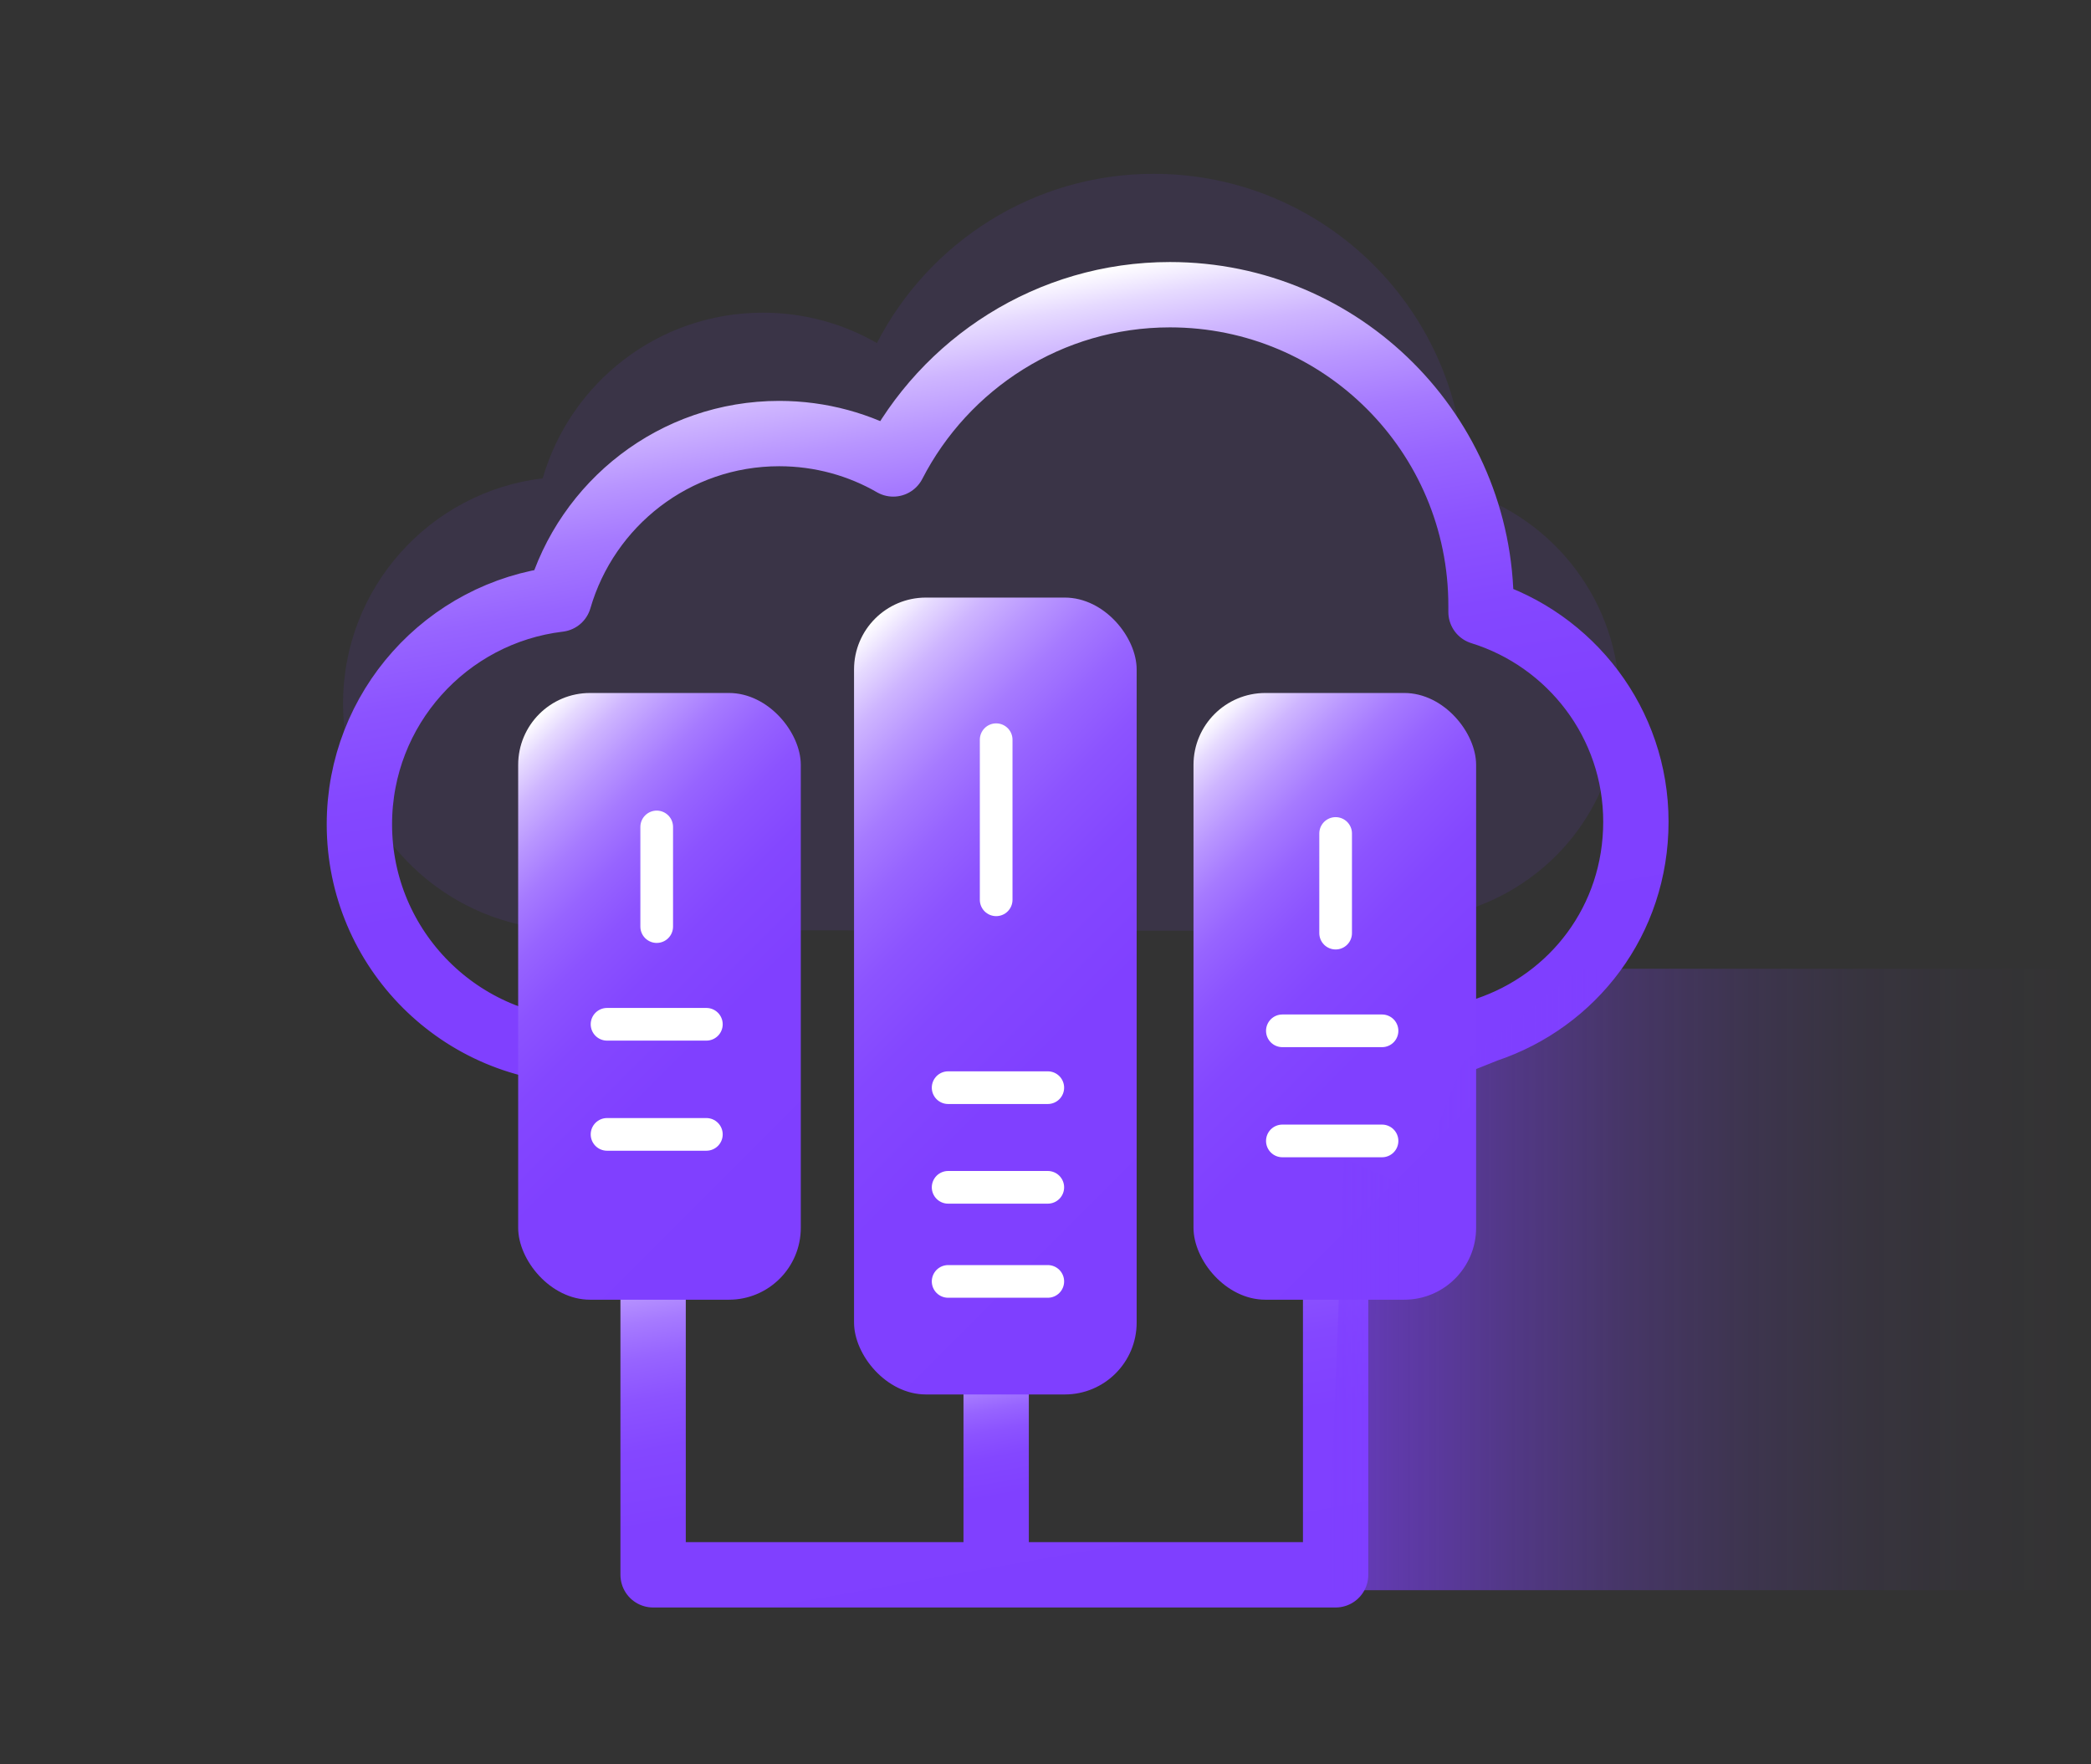
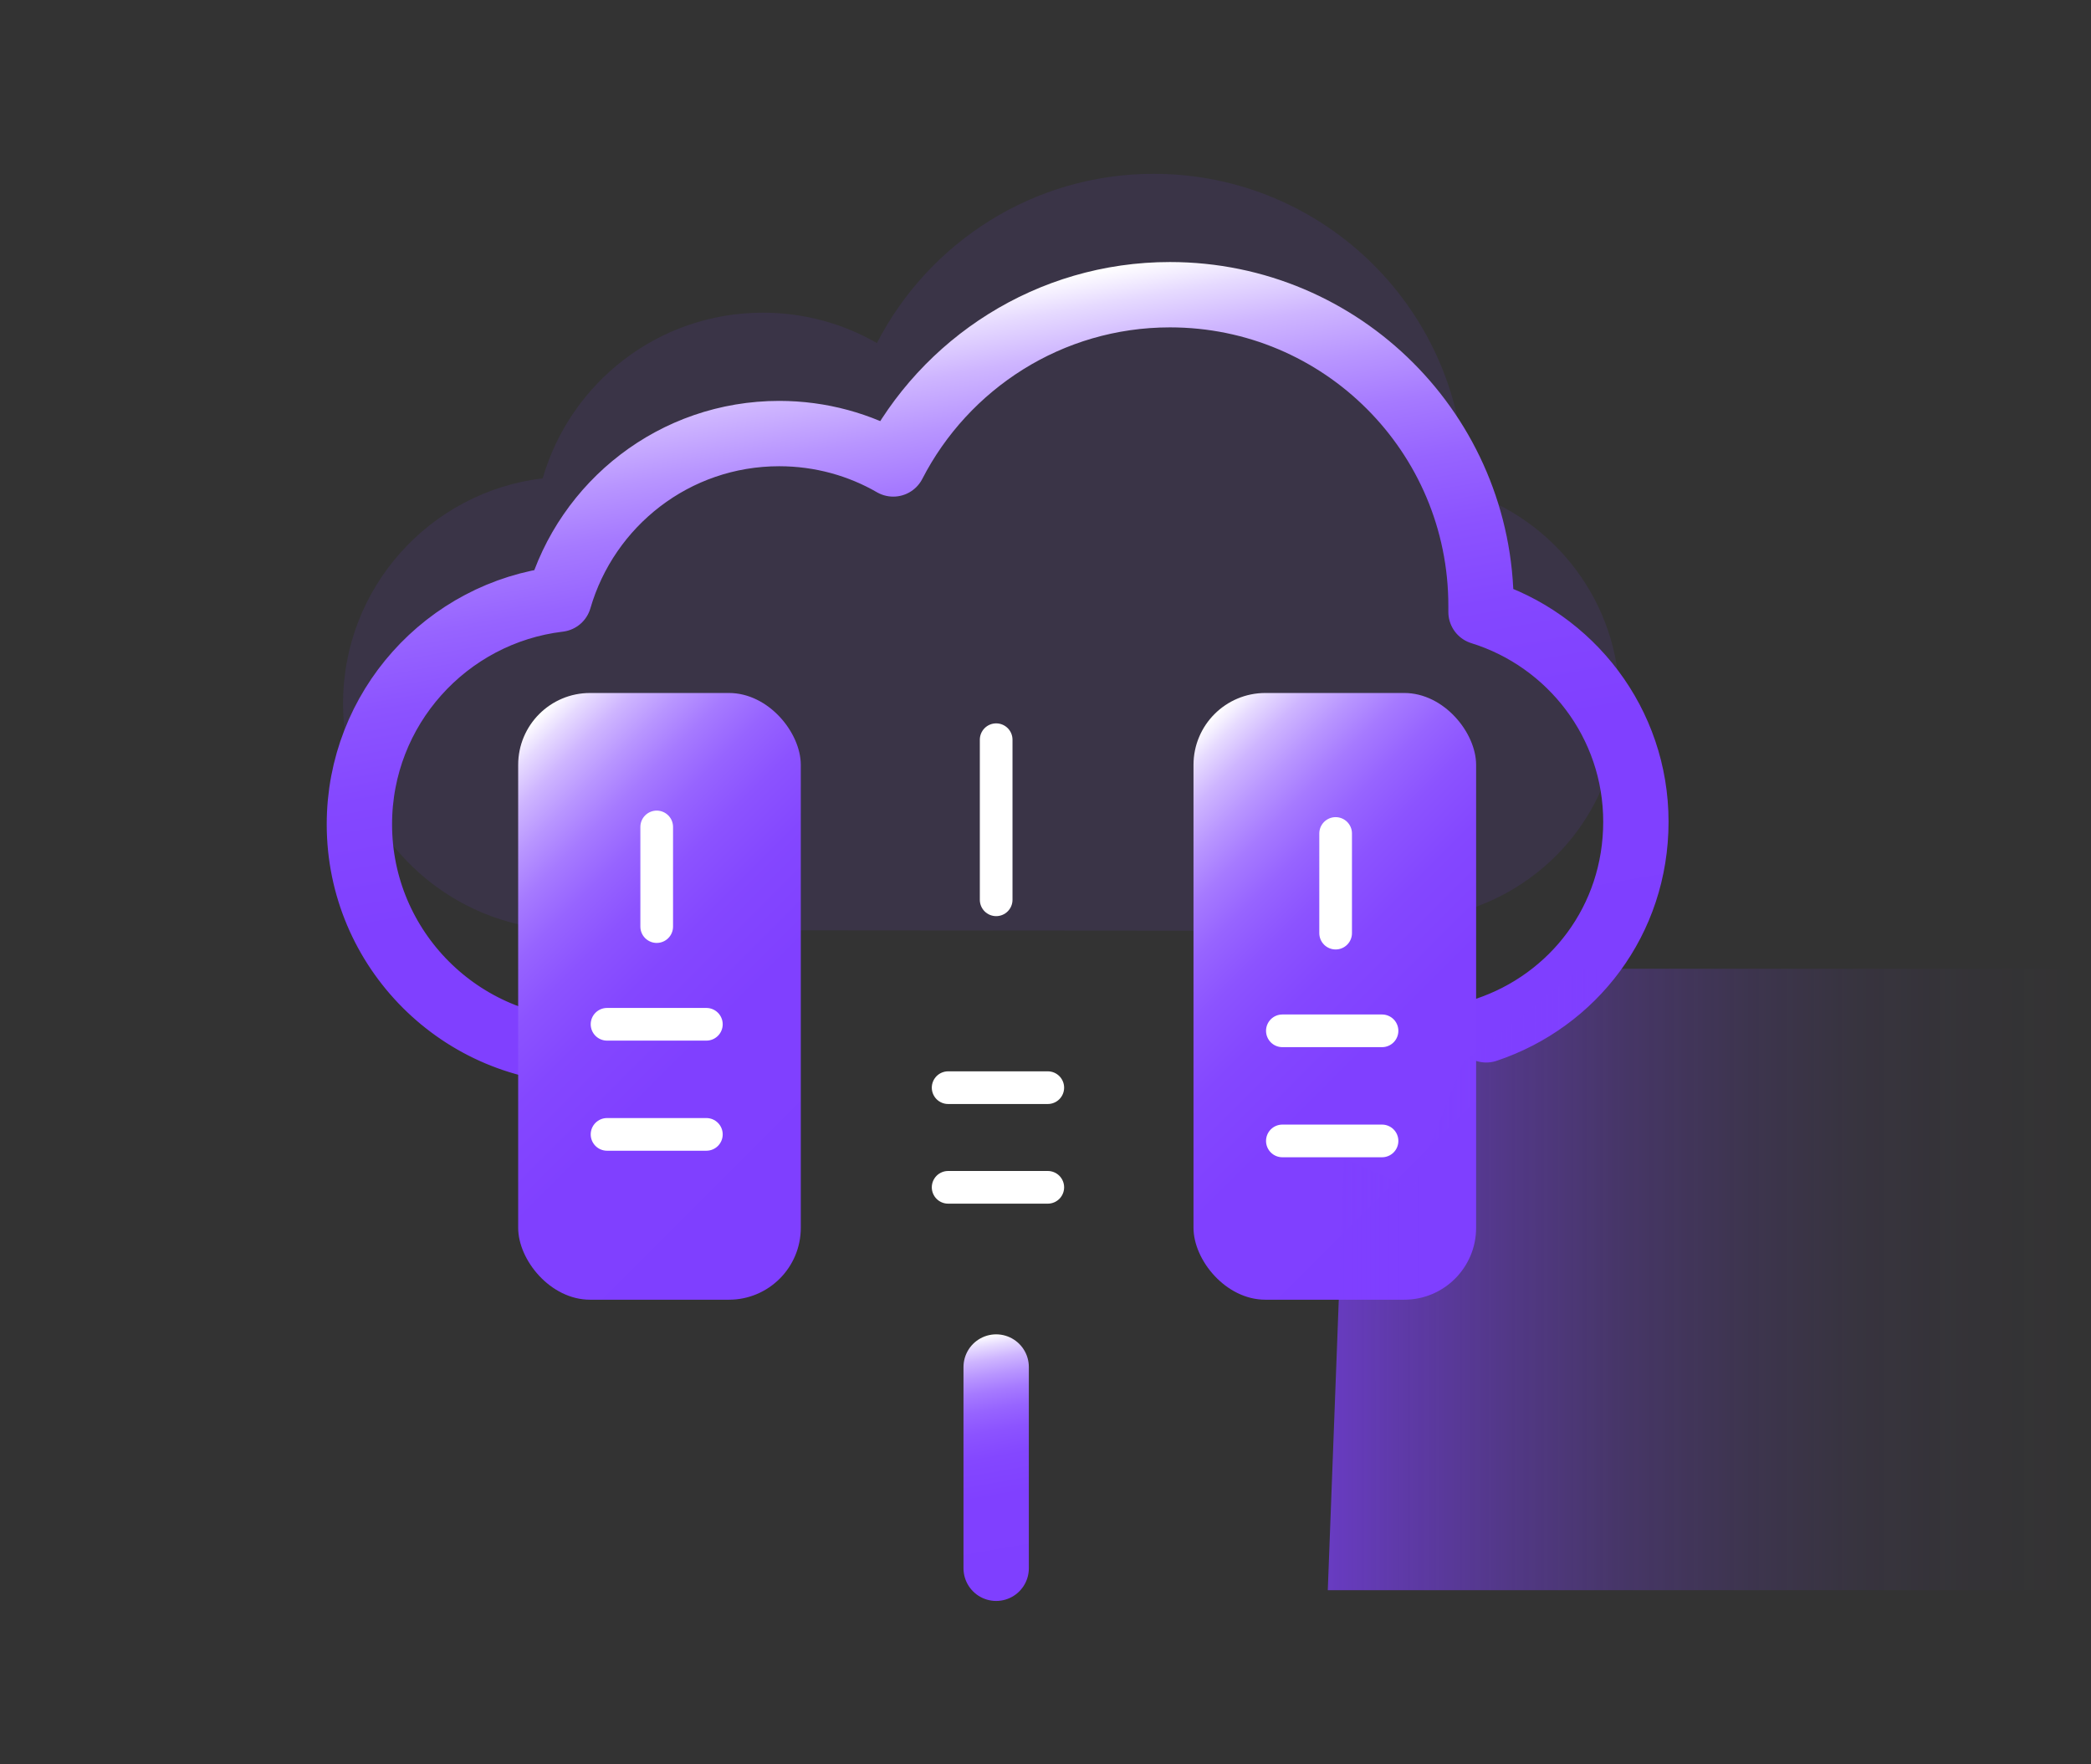
<svg xmlns="http://www.w3.org/2000/svg" xmlns:xlink="http://www.w3.org/1999/xlink" id="_图层_1" viewBox="0 0 64 54">
  <rect x="0" y="0" width="64" height="54" fill="#333333" stroke="none" />
  <defs>
    <style>.cls-1{stroke:#fff;}.cls-1,.cls-2,.cls-3,.cls-4{fill:none;stroke-linecap:round;stroke-linejoin:round;}.cls-5{fill:#7f3fff;opacity:.1;}.cls-2{stroke:url(#_未命名的渐变_12);}.cls-2,.cls-3,.cls-4{stroke-width:2px;}.cls-3{stroke:url(#_未命名的渐变_12-2);}.cls-4{stroke:url(#_未命名的渐变_12-3);}.cls-6{fill:url(#_未命名的渐变_11);}.cls-7{fill:url(#_未命名的渐变_12-6);}.cls-8{fill:url(#_未命名的渐变_12-4);}.cls-9{fill:url(#_未命名的渐变_12-5);}</style>
    <linearGradient id="_未命名的渐变_12" x1="31.19" y1="48.89" x2="29.79" y2="40.95" gradientUnits="userSpaceOnUse">
      <stop offset="0" stop-color="#7f3fff" />
      <stop offset=".39" stop-color="#8040ff" />
      <stop offset=".54" stop-color="#8447ff" />
      <stop offset=".64" stop-color="#8c53ff" />
      <stop offset=".72" stop-color="#9764ff" />
      <stop offset=".79" stop-color="#a67aff" />
      <stop offset=".85" stop-color="#b895ff" />
      <stop offset=".91" stop-color="#ceb5ff" />
      <stop offset=".96" stop-color="#e6daff" />
      <stop offset="1" stop-color="#fff" />
    </linearGradient>
    <linearGradient id="_未命名的渐变_12-2" x1="32.31" y1="35.24" x2="27.73" y2="9.29" xlink:href="#_未命名的渐变_12" />
    <linearGradient id="_未命名的渐变_12-3" x1="31.75" y1="50.82" x2="29.04" y2="35.49" xlink:href="#_未命名的渐变_12" />
    <linearGradient id="_未命名的渐变_12-4" x1="26.34" y1="36.66" x2="14.02" y2="24.34" xlink:href="#_未命名的渐变_12" />
    <linearGradient id="_未命名的渐变_12-5" x1="47.01" y1="36.66" x2="34.69" y2="24.34" xlink:href="#_未命名的渐变_12" />
    <linearGradient id="_未命名的渐变_12-6" x1="38.08" y1="38.1" x2="22.85" y2="22.87" xlink:href="#_未命名的渐变_12" />
    <linearGradient id="_未命名的渐变_11" x1="40.64" y1="39.16" x2="63.64" y2="39.16" gradientUnits="userSpaceOnUse">
      <stop offset="0" stop-color="#7f3fff" stop-opacity=".7" />
      <stop offset=".1" stop-color="#7f3fff" stop-opacity=".57" />
      <stop offset=".25" stop-color="#7f3fff" stop-opacity=".4" />
      <stop offset=".4" stop-color="#7f3fff" stop-opacity=".25" />
      <stop offset=".55" stop-color="#7f3fff" stop-opacity=".14" />
      <stop offset=".7" stop-color="#7f3fff" stop-opacity=".06" />
      <stop offset=".85" stop-color="#7f3fff" stop-opacity=".02" />
      <stop offset="1" stop-color="#7f3fff" stop-opacity="0" />
    </linearGradient>
  </defs>
  <path class="cls-5" d="M17.44,28.47c-3.83,0-6.94-3.11-6.94-6.94,0-3.55,2.67-6.48,6.11-6.89,.85-2.93,3.54-5.07,6.74-5.07,1.27,0,2.47,.34,3.49,.93,1.58-3.07,4.78-5.18,8.47-5.18,5.26,0,9.52,4.26,9.52,9.52,0,.06,0,.13,0,.19,2.74,.85,4.74,3.4,4.74,6.42s-1.92,5.48-4.58,6.37l-1.68,.67" />
  <line class="cls-2" x1="30.49" y1="41.84" x2="30.49" y2="48" />
-   <path class="cls-3" d="M17.94,32.17c-3.83,0-6.94-3.11-6.94-6.94,0-3.55,2.67-6.48,6.11-6.89,.85-2.93,3.54-5.07,6.74-5.07,1.27,0,2.47,.34,3.49,.93,1.58-3.07,4.78-5.18,8.47-5.18,5.26,0,9.52,4.26,9.52,9.52,0,.06,0,.13,0,.19,2.74,.85,4.74,3.4,4.74,6.42s-1.92,5.48-4.58,6.37l-1.68,.67" />
-   <polyline class="cls-4" points="19.99 38.11 19.99 48.2 40.88 48.2 40.88 38.57" />
+   <path class="cls-3" d="M17.94,32.17c-3.83,0-6.94-3.11-6.94-6.94,0-3.55,2.67-6.48,6.11-6.89,.85-2.93,3.54-5.07,6.74-5.07,1.27,0,2.47,.34,3.49,.93,1.58-3.07,4.78-5.18,8.47-5.18,5.26,0,9.52,4.26,9.52,9.52,0,.06,0,.13,0,.19,2.74,.85,4.74,3.4,4.74,6.42s-1.92,5.48-4.58,6.37" />
  <rect class="cls-8" x="15.86" y="21.21" width="8.65" height="18.57" rx="2.2" ry="2.2" />
  <rect class="cls-9" x="36.53" y="21.21" width="8.65" height="18.57" rx="2.2" ry="2.2" />
-   <rect class="cls-7" x="26.14" y="18.29" width="8.65" height="24.39" rx="2.2" ry="2.2" />
  <line class="cls-1" x1="20.1" y1="25.31" x2="20.1" y2="28.36" />
  <line class="cls-1" x1="40.88" y1="25.51" x2="40.88" y2="28.56" />
  <line class="cls-1" x1="30.49" y1="22.64" x2="30.49" y2="27.54" />
  <line class="cls-1" x1="21.62" y1="31.35" x2="18.58" y2="31.35" />
  <line class="cls-1" x1="21.62" y1="34.72" x2="18.58" y2="34.72" />
  <line class="cls-1" x1="42.3" y1="31.55" x2="39.25" y2="31.55" />
  <line class="cls-1" x1="42.3" y1="34.92" x2="39.25" y2="34.92" />
  <line class="cls-1" x1="32.07" y1="33.29" x2="29.02" y2="33.29" />
  <line class="cls-1" x1="32.07" y1="36.34" x2="29.02" y2="36.34" />
-   <line class="cls-1" x1="32.07" y1="39.22" x2="29.02" y2="39.22" />
  <polygon class="cls-6" points="41.14 35.46 40.64 48.67 63.64 48.67 63.64 29.65 48.37 29.65 44.78 32.53 43.24 36.39 41.14 35.46" />
</svg>